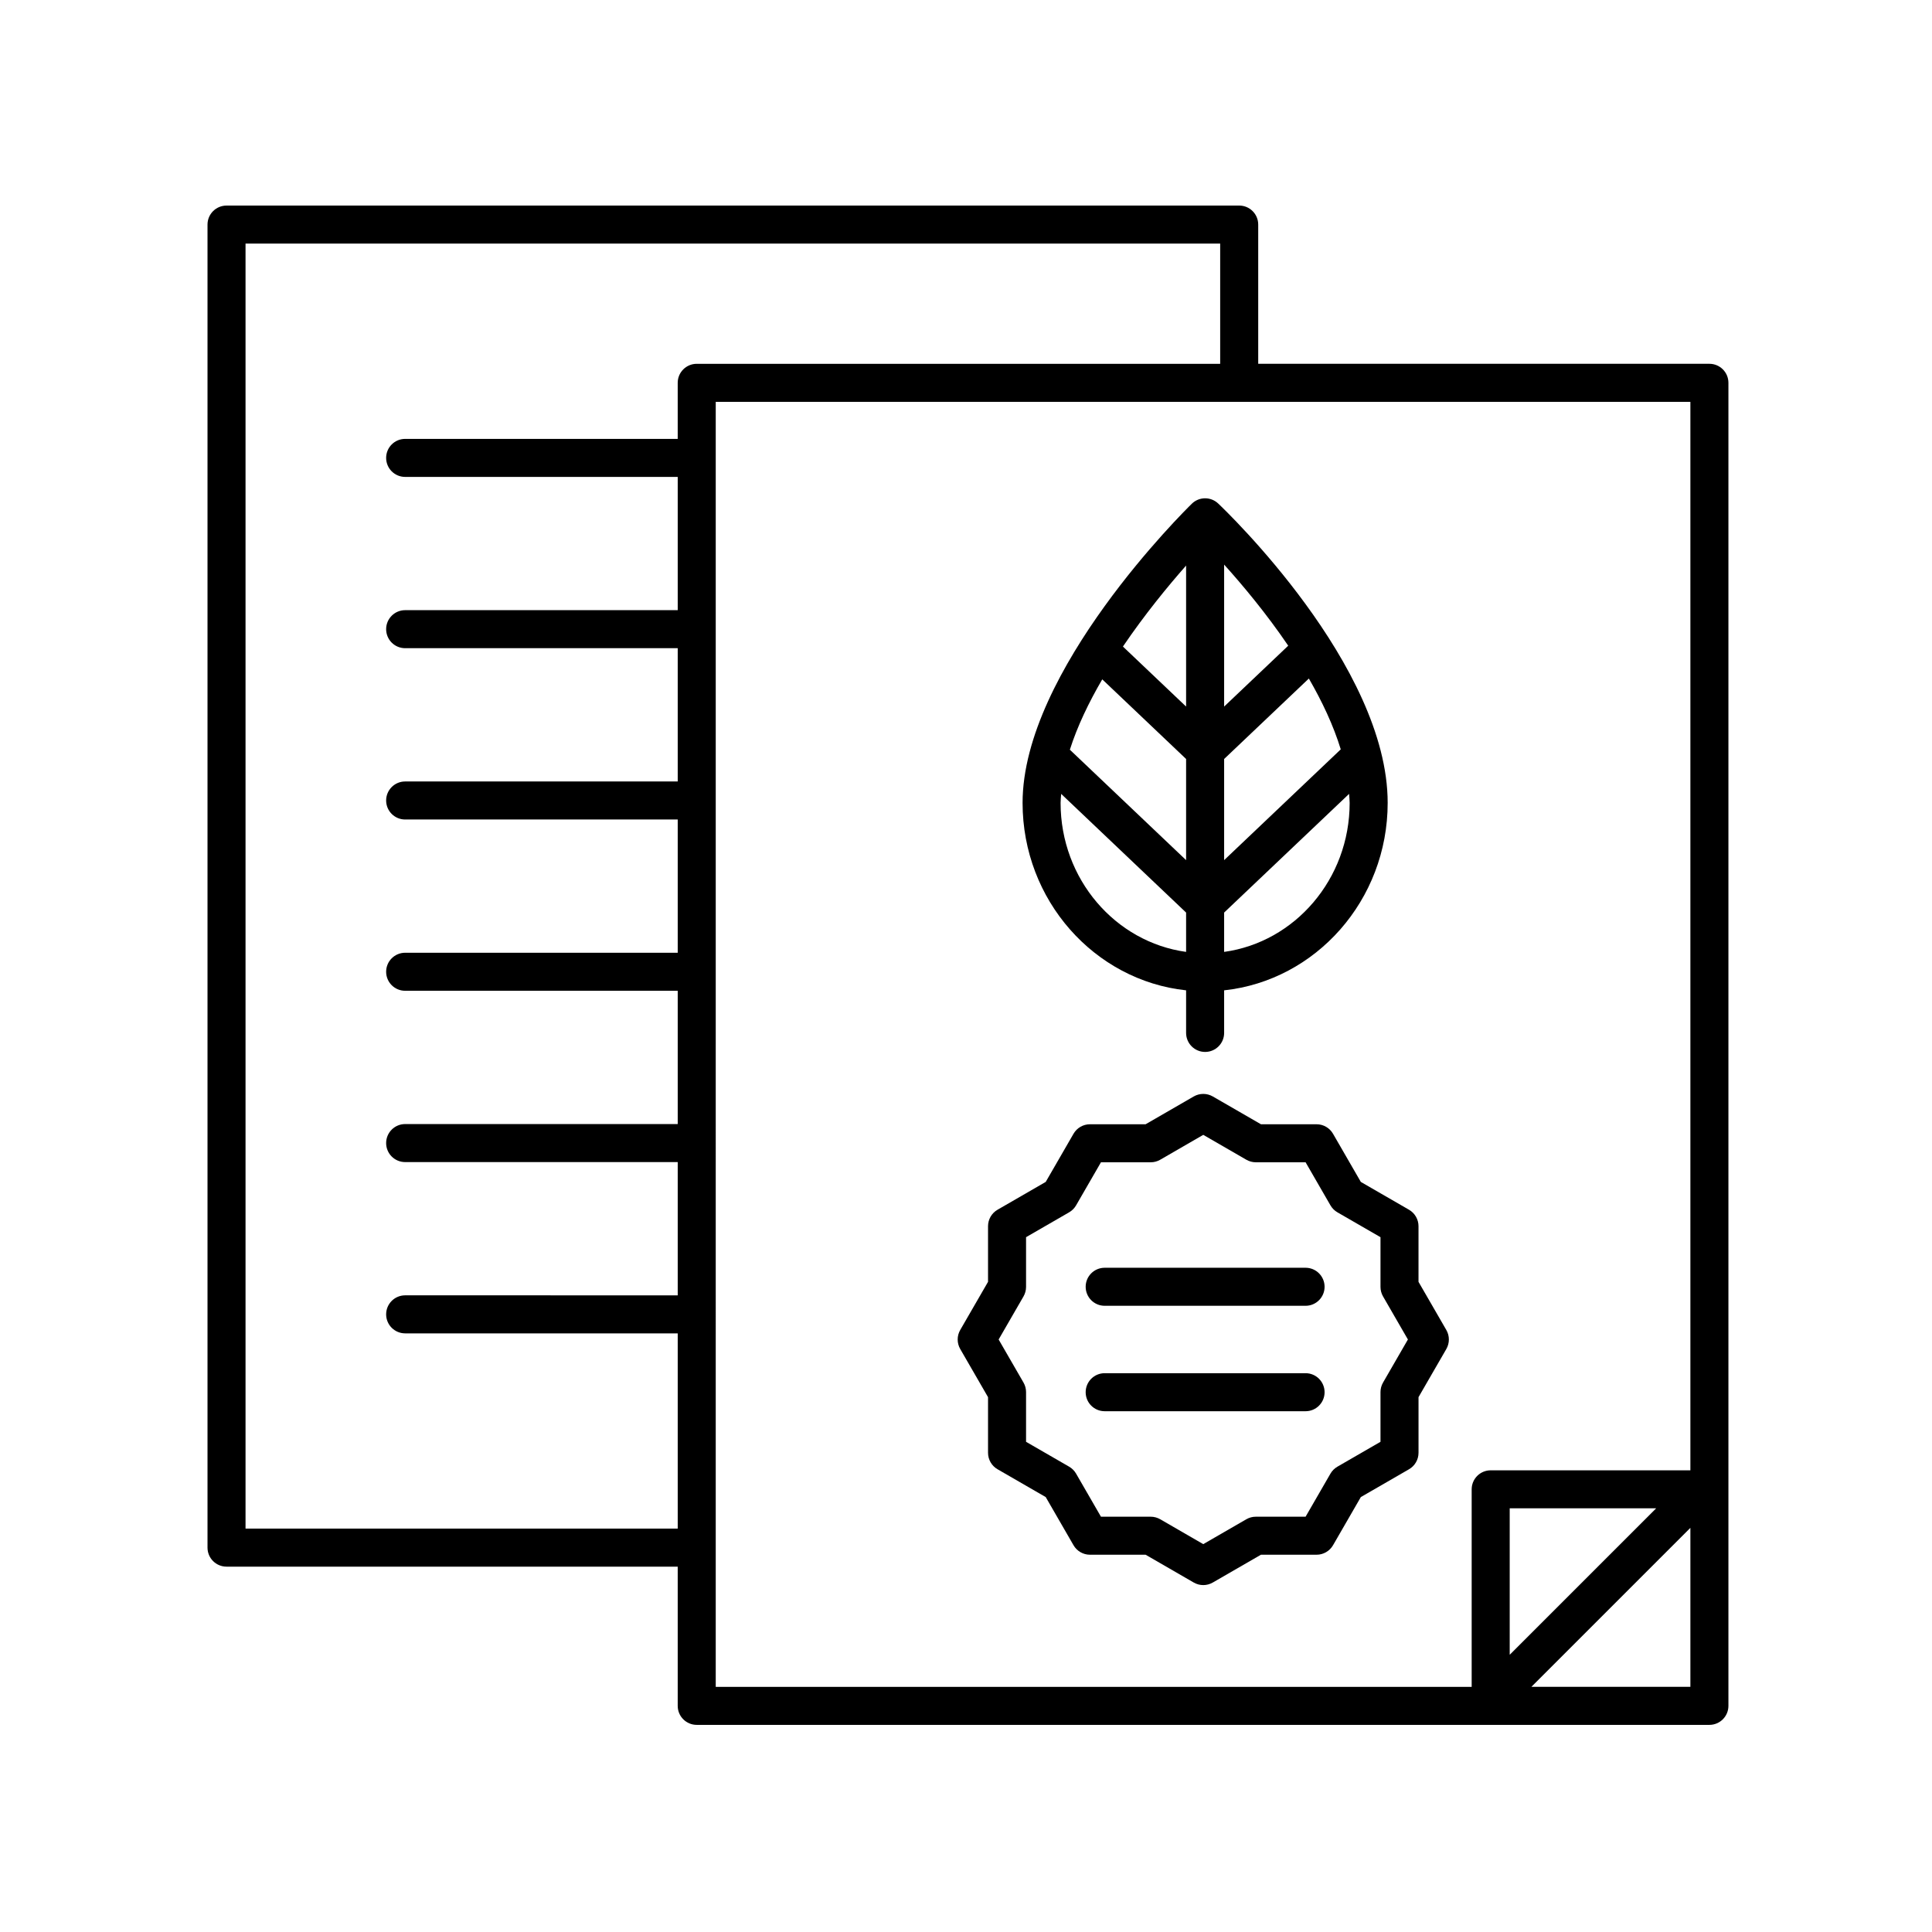
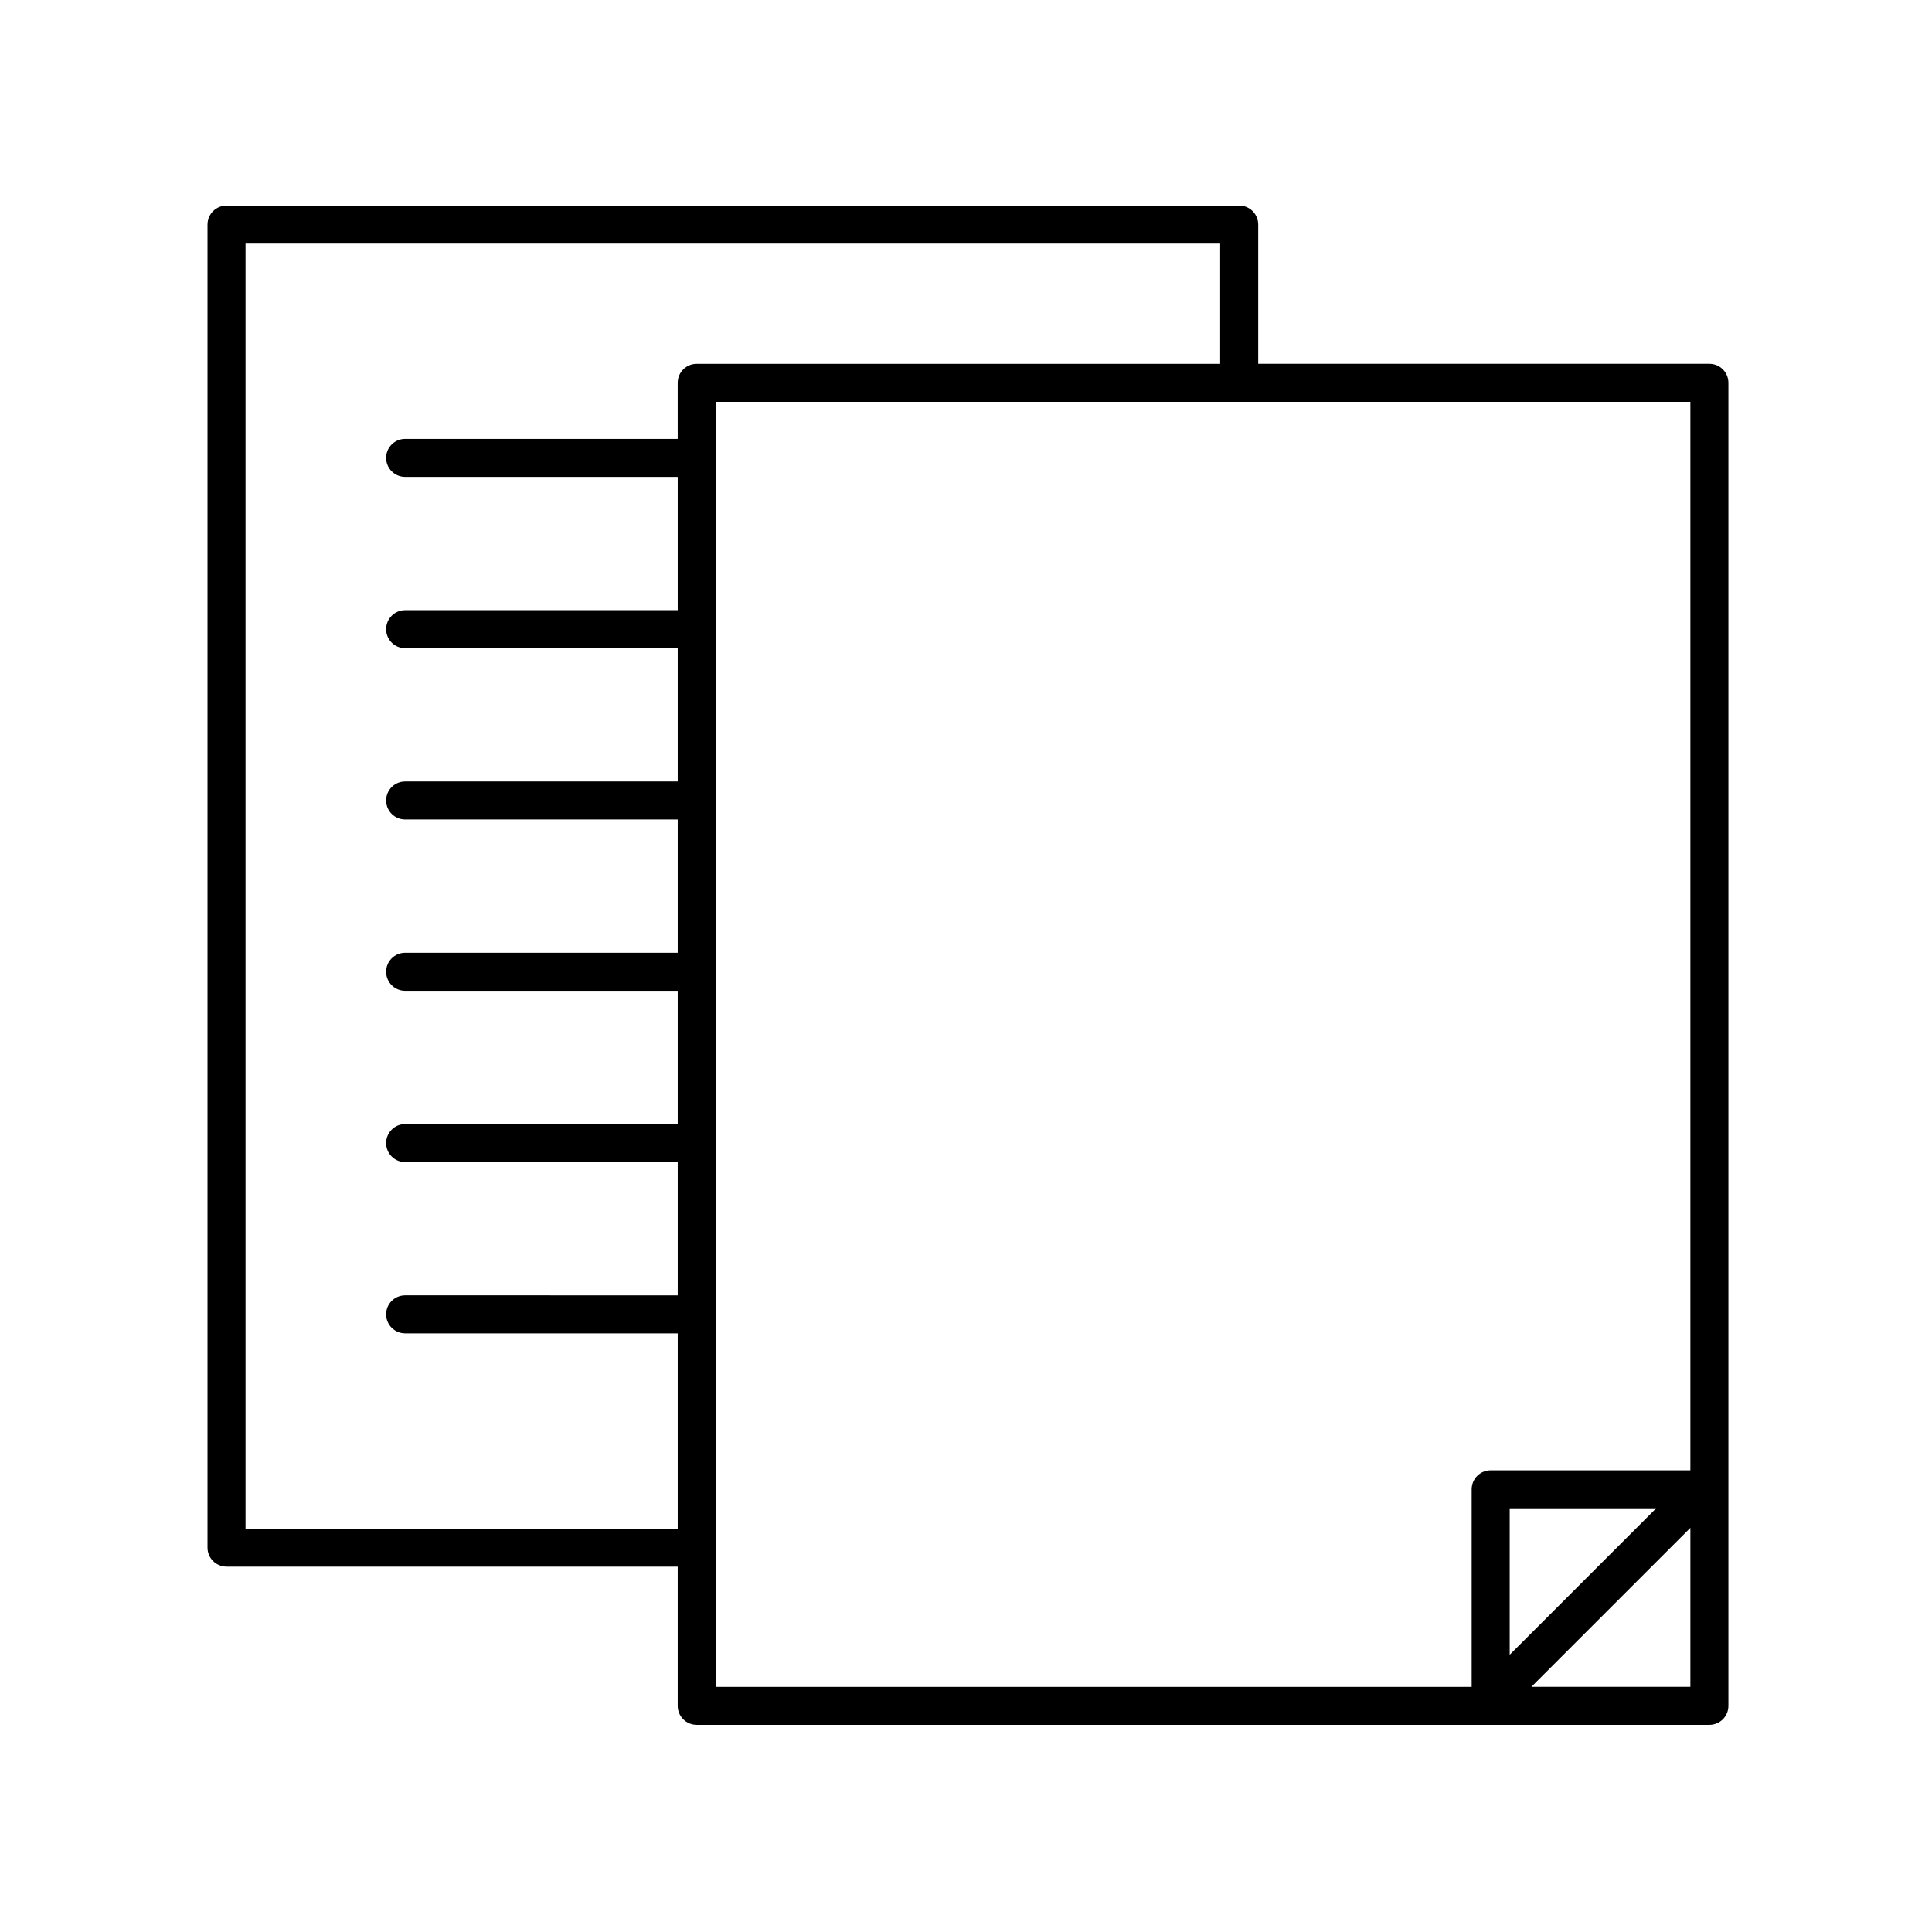
<svg xmlns="http://www.w3.org/2000/svg" fill="#000000" width="800px" height="800px" version="1.1" viewBox="144 144 512 512">
  <g>
-     <path d="m458.33 406.45v11.285c0 2.785 2.254 5.039 5.039 5.039 2.781 0 5.039-2.254 5.039-5.039v-11.285c24.316-2.609 43.34-23.895 43.34-49.684 0-36.469-43.086-77.598-44.918-79.332-1.965-1.859-5.051-1.836-6.981 0.055-1.832 1.789-44.855 44.223-44.855 79.277 0 25.789 19.023 47.074 43.336 49.684zm-22.219-82.414 22.219 21.105v26.805l-30.805-29.266c1.984-6.242 5.035-12.566 8.586-18.645zm63.203 18.551-30.906 29.359v-26.805l22.453-21.324c3.512 6.07 6.512 12.422 8.453 18.77zm-40.984-11.34-16.742-15.902c5.738-8.465 11.91-15.988 16.742-21.465zm10.078 65.016v-10.422l33.113-31.453c0.047 0.793 0.152 1.598 0.152 2.383-0.004 20.207-14.527 36.91-33.266 39.492zm16.984-81.145-16.984 16.133v-37.625c4.887 5.418 11.176 12.938 16.984 21.492zm-60.168 39.273 33.105 31.449v10.422c-18.742-2.582-33.262-19.285-33.262-39.496 0-0.781 0.105-1.582 0.156-2.375z" />
    <path d="m597.01 240.41h-119.57v-36.895c0-2.785-2.254-5.039-5.039-5.039l-268.37 0.004c-2.781 0-5.039 2.254-5.039 5.039v350.62c0 2.785 2.254 5.039 5.039 5.039h119.57v36.891c0 2.785 2.254 5.039 5.039 5.039h268.37c2.781 0 5.039-2.254 5.039-5.039v-350.62c0-2.785-2.254-5.039-5.039-5.039zm-387.94 308.69v-340.54h258.29v31.855h-138.72c-2.781 0-5.039 2.254-5.039 5.039v14.855h-72.23c-2.781 0-5.039 2.254-5.039 5.039s2.254 5.039 5.039 5.039h72.234v35.312h-72.234c-2.781 0-5.039 2.254-5.039 5.039 0 2.785 2.254 5.039 5.039 5.039h72.234v35.32h-72.234c-2.781 0-5.039 2.254-5.039 5.039s2.254 5.039 5.039 5.039h72.234v35.316l-72.234-0.004c-2.781 0-5.039 2.254-5.039 5.039 0 2.785 2.254 5.039 5.039 5.039h72.234v35.32h-72.234c-2.781 0-5.039 2.254-5.039 5.039 0 2.785 2.254 5.039 5.039 5.039h72.234v35.316l-72.234-0.004c-2.781 0-5.039 2.254-5.039 5.039s2.254 5.039 5.039 5.039h72.234v51.746zm124.61-298.61h258.29v283.16h-52.922c-2.781 0-5.039 2.254-5.039 5.039v52.344h-200.33zm249.22 293.23-38.812 38.812v-38.812zm-33.059 47.305 42.129-42.129v42.129z" />
-     <path d="m489.99 479.97h-53.238c-2.781 0-5.039 2.254-5.039 5.039 0 2.785 2.254 5.039 5.039 5.039h53.238c2.781 0 5.039-2.254 5.039-5.039-0.004-2.785-2.258-5.039-5.039-5.039z" />
-     <path d="m489.99 507.91h-53.238c-2.781 0-5.039 2.254-5.039 5.039 0 2.785 2.254 5.039 5.039 5.039h53.238c2.781 0 5.039-2.254 5.039-5.039-0.004-2.785-2.258-5.039-5.039-5.039z" />
-     <path d="m527.29 496.46-7.371-12.762v-14.742c0-1.801-0.961-3.465-2.519-4.363l-12.766-7.371-7.367-12.762c-0.898-1.559-2.562-2.519-4.363-2.519h-14.738l-12.766-7.371c-1.559-0.895-3.477-0.895-5.039 0l-12.762 7.371h-14.742c-1.801 0-3.465 0.961-4.363 2.519l-7.367 12.762-12.766 7.371c-1.559 0.898-2.519 2.562-2.519 4.363v14.742l-7.371 12.762c-0.898 1.559-0.898 3.477 0 5.039l7.371 12.762v14.742c0 1.801 0.961 3.465 2.519 4.363l12.766 7.371 7.367 12.762c0.898 1.559 2.562 2.519 4.363 2.519h14.742l12.762 7.371c0.781 0.449 1.648 0.676 2.519 0.676 0.871 0 1.738-0.227 2.519-0.676l12.766-7.371h14.742c1.801 0 3.465-0.961 4.363-2.519l7.367-12.762 12.766-7.371c1.559-0.898 2.519-2.562 2.519-4.363v-14.742l7.371-12.762c0.895-1.562 0.895-3.481-0.004-5.039zm-16.77 13.934c-0.441 0.766-0.676 1.633-0.676 2.519v13.18l-11.414 6.59c-0.766 0.441-1.402 1.078-1.844 1.844l-6.59 11.414h-13.184c-0.883 0-1.754 0.23-2.519 0.676l-11.414 6.594-11.41-6.594c-0.766-0.441-1.633-0.676-2.519-0.676h-13.184l-6.59-11.414c-0.441-0.766-1.078-1.402-1.844-1.844l-11.414-6.59v-13.18c0-0.887-0.234-1.75-0.676-2.519l-6.59-11.414 6.59-11.414c0.441-0.766 0.676-1.633 0.676-2.519v-13.18l11.414-6.59c0.766-0.441 1.402-1.078 1.844-1.844l6.59-11.414h13.184c0.887 0 1.754-0.23 2.519-0.676l11.41-6.594 11.414 6.594c0.766 0.441 1.637 0.676 2.519 0.676h13.184l6.59 11.414c0.441 0.766 1.078 1.402 1.844 1.844l11.414 6.59v13.18c0 0.887 0.234 1.75 0.676 2.519l6.59 11.414z" />
  </g>
</svg>